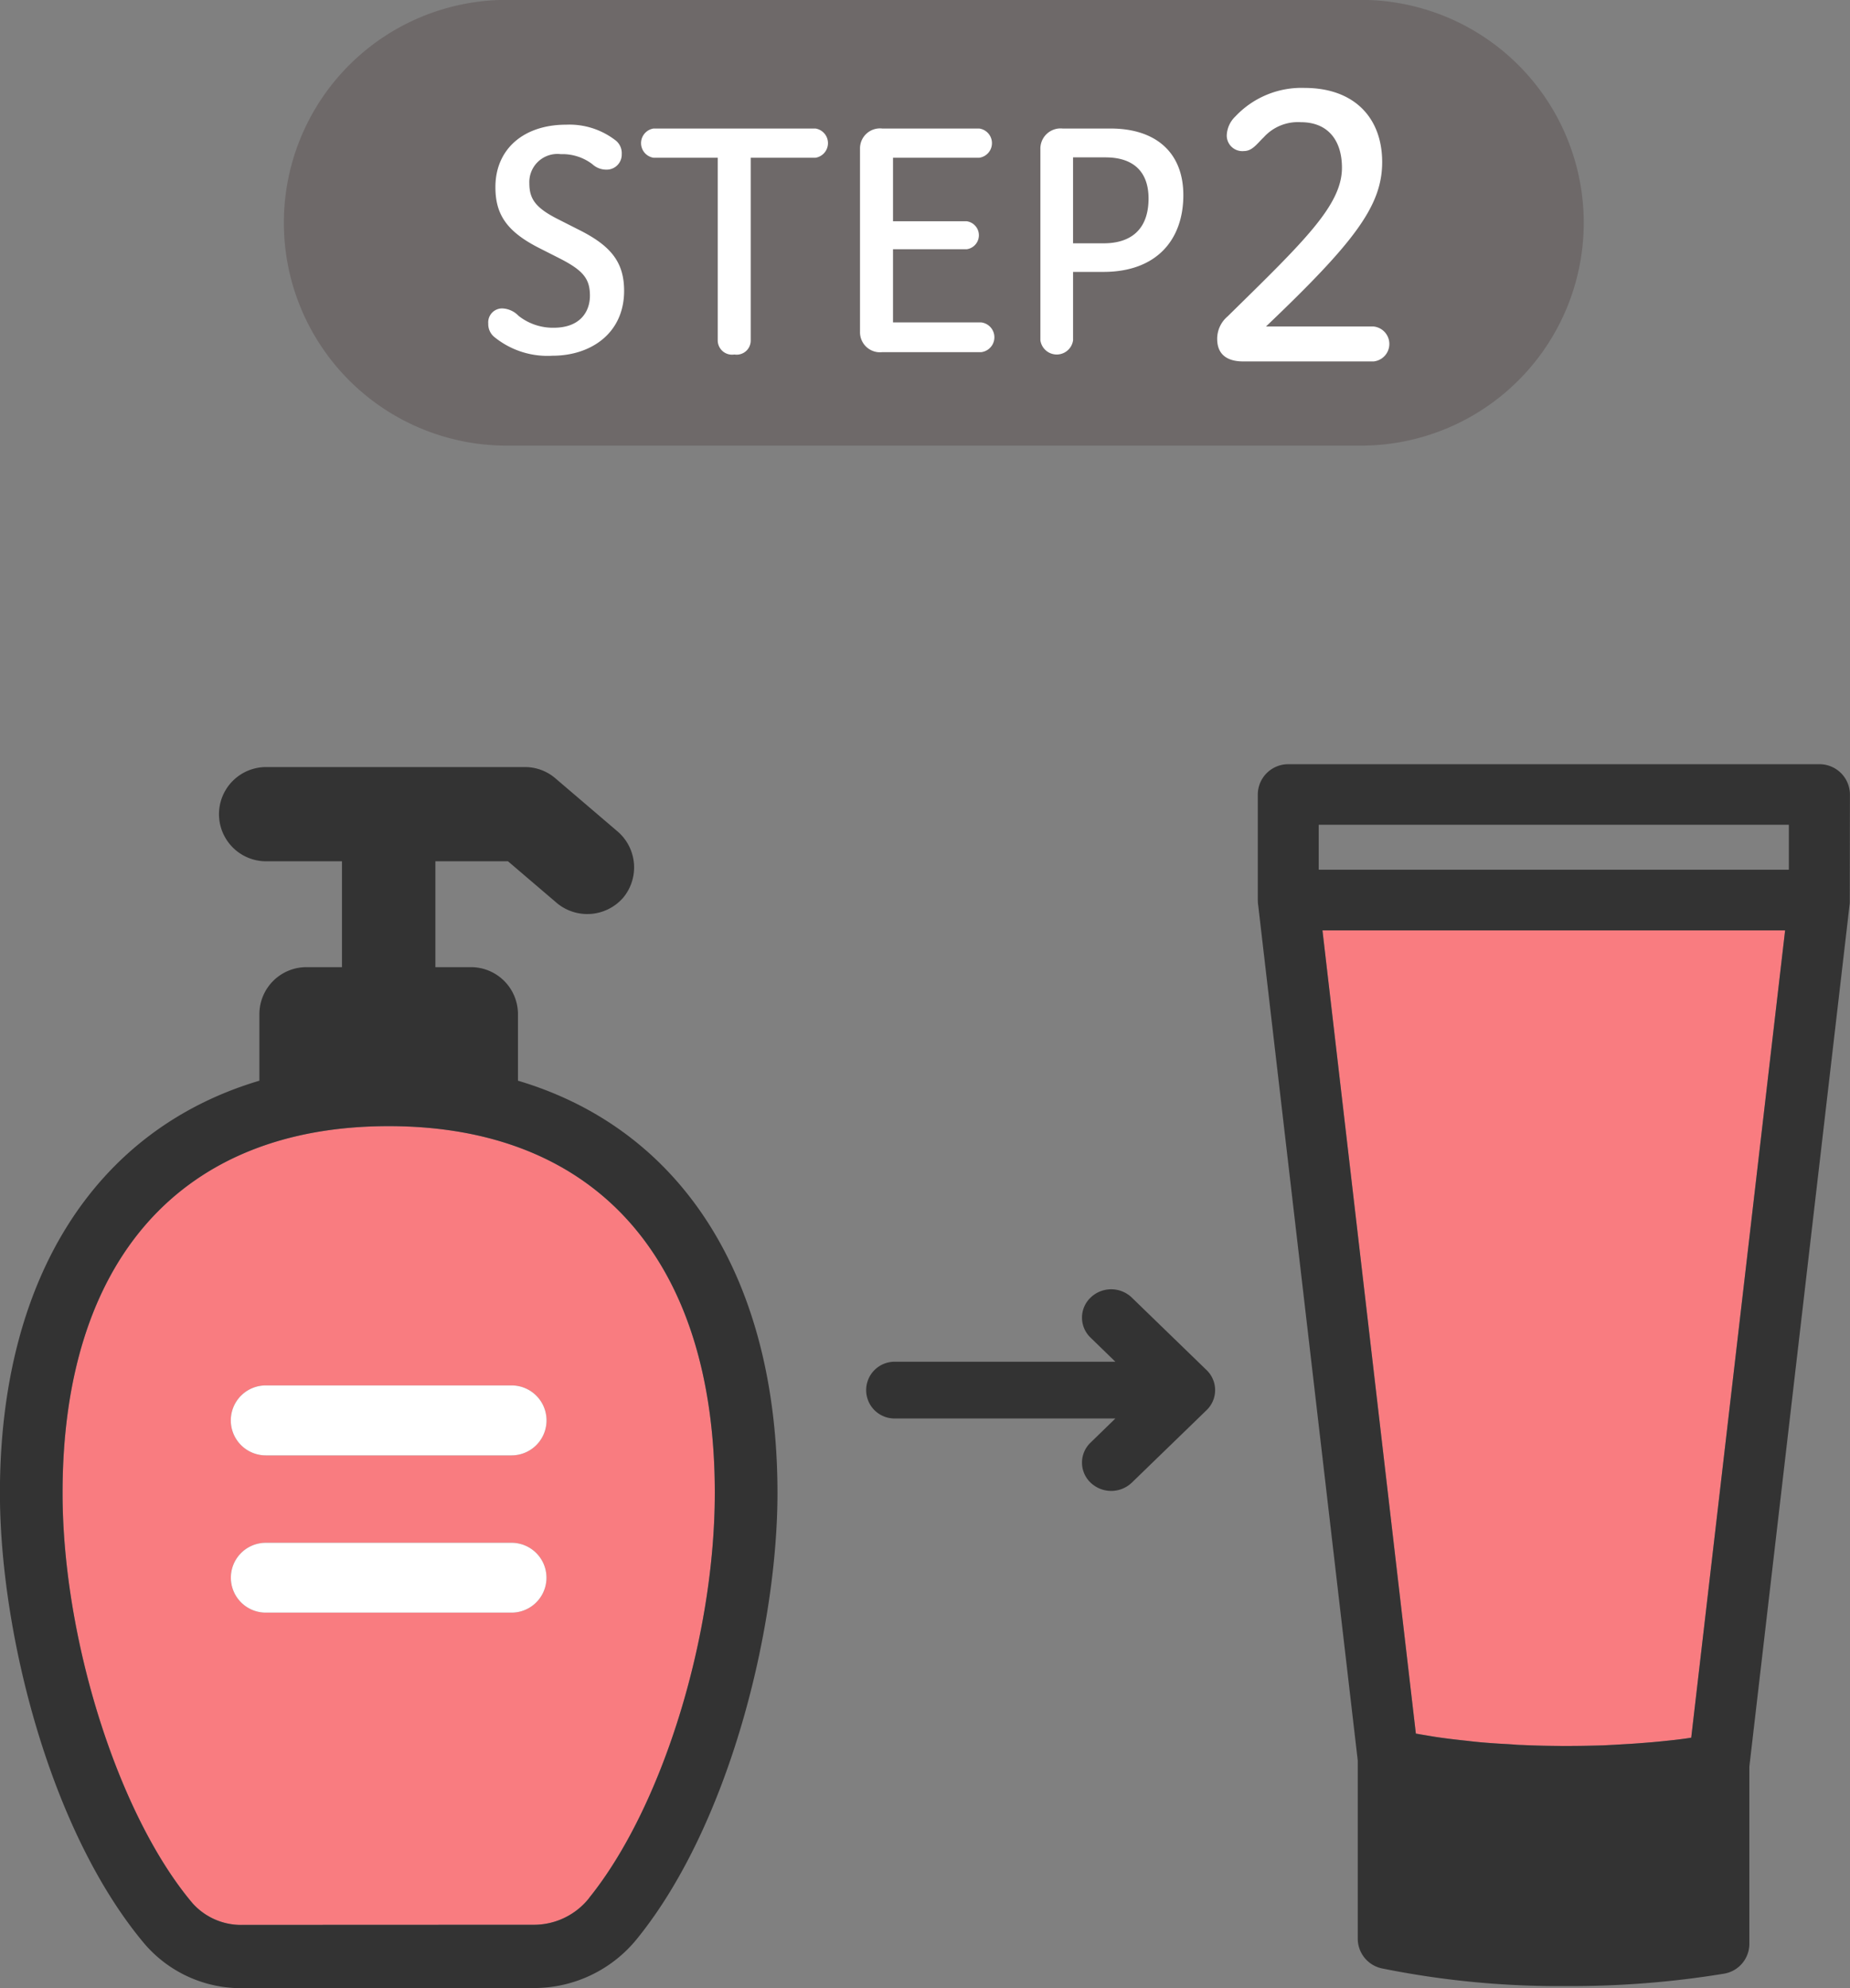
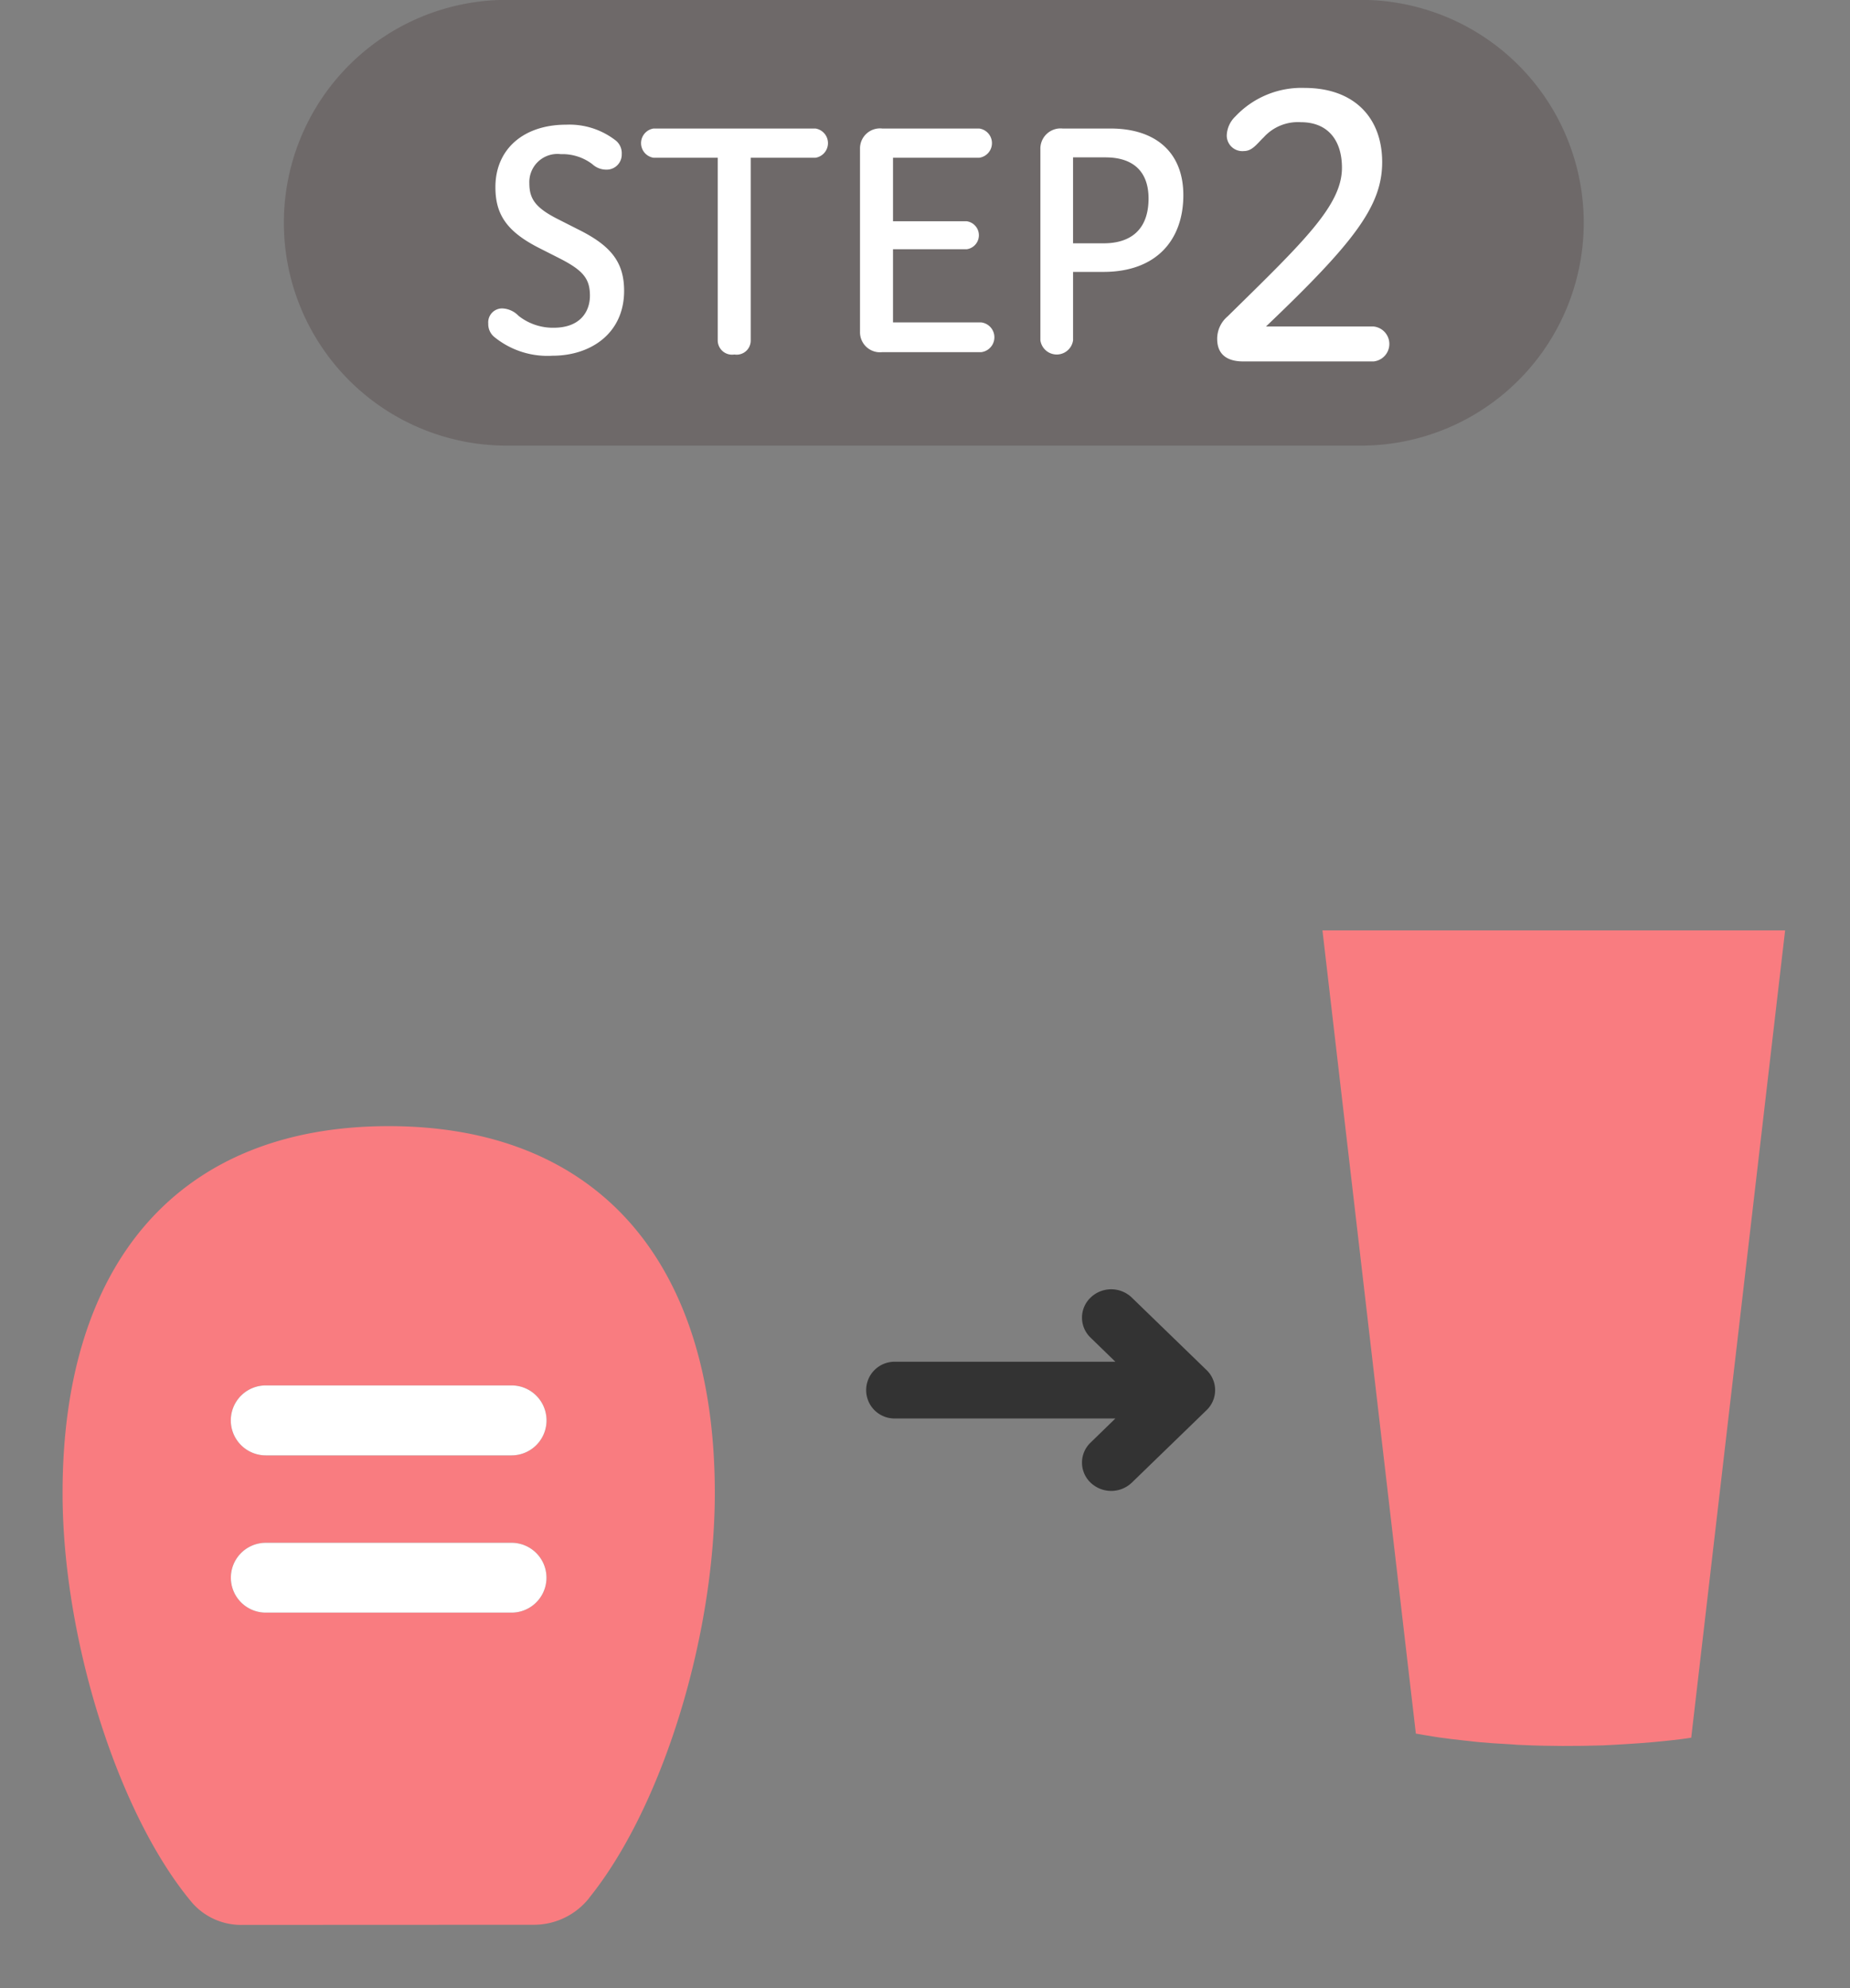
<svg xmlns="http://www.w3.org/2000/svg" viewBox="0 0 149.438 160.56" height="160.56" width="149.438" id="step2b_pc_v2.svg">
  <rect x="0" y="0" width="149.438" height="160.56" fill="#808080" stroke="none" />
  <defs>
    <style>
      .cls-1 {
        fill: #f97c80;
      }

      .cls-1, .cls-2, .cls-3, .cls-4 {
        fill-rule: evenodd;
      }

      .cls-2 {
        fill: #333;
      }

      .cls-3 {
        fill: #fff;
      }

      .cls-4 {
        fill: #6e6969;
      }
    </style>
  </defs>
  <g id="icon">
    <path transform="translate(-755.031 -5204.38)" d="M796.353,5316.27H776.5a2.825,2.825,0,0,0,0,5.65h19.854A2.825,2.825,0,0,0,796.353,5316.27Zm0,12.71H776.5a2.82,2.82,0,0,0,0,5.64h19.854A2.82,2.82,0,0,0,796.353,5328.98Zm16.419-4.02c0,11.65-4.265,25.4-10.143,32.69v0.01a5.694,5.694,0,0,1-4.435,2.17l-23.551.01a5.258,5.258,0,0,1-4.058-1.75c-5.99-7.09-10.5-21.33-10.5-33.13,0-18.83,9.6-29.63,26.346-29.63S812.772,5306.13,812.772,5324.96Z" class="cls-1" id="pink" />
-     <path transform="translate(-755.031 -5204.38)" d="M796.871,5291.66v-5.36a3.8,3.8,0,0,0-3.771-3.81h-2.9v-8.55h5.865l3.981,3.4a3.844,3.844,0,0,0,5.316-.45,3.829,3.829,0,0,0-.445-5.36l-5.034-4.3a3.762,3.762,0,0,0-2.436-.9H776.526a3.805,3.805,0,0,0,0,7.61h6.129v8.55h-2.9a3.8,3.8,0,0,0-3.771,3.81v5.36c-13.329,3.96-20.959,16.06-20.959,33.3,0,11.22,4.024,27.34,11.715,36.45a10.276,10.276,0,0,0,7.913,3.54l23.547-.01a10.7,10.7,0,0,0,8.354-4.06c7.4-9.19,11.28-25.03,11.28-35.92C817.831,5307.72,810.2,5295.62,796.871,5291.66Zm15.9,33.3c0,11.65-4.265,25.4-10.143,32.69v0.01a5.694,5.694,0,0,1-4.435,2.17l-23.551.01a5.258,5.258,0,0,1-4.058-1.75c-5.99-7.09-10.5-21.33-10.5-33.13,0-18.83,9.6-29.63,26.346-29.63S812.772,5306.13,812.772,5324.96Z" class="cls-2" id="black" />
    <path transform="translate(-755.031 -5204.38)" d="M796.353,5316.27H776.5a2.825,2.825,0,0,0,0,5.65h19.854A2.825,2.825,0,0,0,796.353,5316.27Zm0,12.71H776.5a2.82,2.82,0,0,0,0,5.64h19.854A2.82,2.82,0,0,0,796.353,5328.98Z" class="cls-3" id="white" />
    <path transform="translate(-755.031 -5204.38)" d="M873.605,5344.98l-0.38-.04c-0.66-.07-1.317-0.15-1.948-0.24-0.361-.05-0.711-0.11-1.058-0.17l-0.237-.04c-0.2-.03-0.39-0.07-0.582-0.1l-7.545-64.87h37.373l-7.584,65.2-0.319.05c-0.362.05-.724,0.1-1.1,0.14-0.549.06-1.115,0.12-1.679,0.17l-1.121.09c-0.629.05-1.274,0.08-1.922,0.12l-0.969.05c-2.173.07-4.424,0.07-6.562-.03-0.23,0-.454-0.02-0.679-0.04l-0.476-.03c-0.773-.04-1.543-0.09-2.29-0.16C874.218,5345.05,873.911,5345.02,873.605,5344.98Z" class="cls-1" data-name="pink" id="pink-2" />
-     <path transform="translate(-755.031 -5204.38)" d="M901.994,5266.1h-42.9a2.458,2.458,0,0,0-2.462,2.44v8.53a0.838,0.838,0,0,0,.01.13l-0.007.04,8.071,69.32v14.4a2.462,2.462,0,0,0,1.936,2.39,71.924,71.924,0,0,0,14.927,1.43,76.265,76.265,0,0,0,12.725-1,2.446,2.446,0,0,0,2.045-2.41l0-14.31,8.107-69.7a1,1,0,0,0,.006-0.14l0.011-8.68A2.457,2.457,0,0,0,901.994,5266.1Zm-28.389,78.88-0.38-.04c-0.66-.07-1.317-0.15-1.948-0.24-0.361-.05-0.711-0.11-1.058-0.17l-0.237-.04c-0.2-.03-0.39-0.07-0.582-0.1l-7.545-64.87h37.373l-7.584,65.2-0.319.05c-0.362.05-.724,0.1-1.1,0.14-0.549.06-1.115,0.12-1.679,0.17l-1.121.09c-0.629.05-1.274,0.08-1.922,0.12l-0.969.05c-2.173.07-4.424,0.07-6.562-.03-0.23,0-.454-0.02-0.679-0.04l-0.476-.03c-0.773-.04-1.543-0.09-2.29-0.16C874.218,5345.05,873.911,5345.02,873.605,5344.98Zm25.924-73.99v3.63H861.553v-3.63h37.976Z" class="cls-2" data-name="black" id="black-2" />
    <path transform="translate(-755.031 -5204.38)" d="M852.493,5315.03l-6.034-5.85a2.4,2.4,0,0,0-3.336,0,2.232,2.232,0,0,0,0,3.23l2.006,1.95H827.356a2.291,2.291,0,1,0,0,4.58h17.773l-2.006,1.95a2.232,2.232,0,0,0,0,3.23,2.411,2.411,0,0,0,3.336,0l6.034-5.85A2.242,2.242,0,0,0,852.493,5315.03Z" class="cls-2" id="arrow" />
  </g>
  <g id="step">
    <path transform="translate(-755.031 -5204.38)" d="M795.961,5204.37h69a18,18,0,1,1,0,36h-69A18,18,0,1,1,795.961,5204.37Z" class="cls-4" id="shape" />
    <path transform="translate(-755.031 -5204.38)" d="M800.119,5222.09c-1.873-.94-2.329-1.68-2.329-2.91a2.271,2.271,0,0,1,2.545-2.35,3.988,3.988,0,0,1,2.545.81,1.645,1.645,0,0,0,1.1.44,1.216,1.216,0,0,0,1.273-1.25,1.314,1.314,0,0,0-.456-1.08,6.093,6.093,0,0,0-4.034-1.3c-3.433,0-5.714,1.97-5.714,5.04,0,2.14.84,3.56,3.553,4.93l1.657,0.84c1.873,0.96,2.425,1.63,2.425,3,0,1.27-.769,2.59-2.929,2.59a4.484,4.484,0,0,1-2.834-.96,1.939,1.939,0,0,0-1.272-.6,1.124,1.124,0,0,0-1.177,1.22,1.341,1.341,0,0,0,.481,1.08,6.8,6.8,0,0,0,4.706,1.52c3.121,0,5.786-1.83,5.786-5.24,0-2.4-1.153-3.7-3.77-4.99Zm15.553-4.97h5.234a1.195,1.195,0,0,0,0-2.36H807.82a1.195,1.195,0,0,0,0,2.36h5.187v14.74a1.157,1.157,0,0,0,1.344,1.15,1.138,1.138,0,0,0,1.321-1.15v-14.74Zm11.494,13.3v-5.91h5.954a1.141,1.141,0,0,0,0-2.26h-5.954v-5.13h6.963a1.191,1.191,0,0,0,0-2.36H826.3a1.616,1.616,0,0,0-1.8,1.64v14.79a1.614,1.614,0,0,0,1.8,1.63h8a1.21,1.21,0,0,0,0-2.4h-7.131Zm14.544-4.08h2.449c4.322,0,6.459-2.62,6.459-6.2,0-3.43-2.209-5.38-5.883-5.38H840.87a1.633,1.633,0,0,0-1.8,1.66v15.44a1.333,1.333,0,0,0,2.641,0v-5.52Zm0-2.31v-6.94h2.617c2.353,0,3.481,1.25,3.481,3.32,0,2.47-1.392,3.62-3.625,3.62H841.71Zm15.582,6.72c7.17-6.83,9.387-9.76,9.387-13.28,0-3.54-2.217-5.99-6.277-5.99a7.332,7.332,0,0,0-5.586,2.31,2.221,2.221,0,0,0-.691,1.52,1.259,1.259,0,0,0,1.382,1.27c0.691,0,1.065-.6,1.612-1.12a3.719,3.719,0,0,1,3-1.21c2.13,0,3.311,1.41,3.311,3.68,0,3.03-3.081,5.96-9.243,12.01a2.364,2.364,0,0,0-.835,1.81c0,1.33.893,1.82,2.1,1.82h10.539a1.418,1.418,0,0,0,0-2.82h-8.7Z" class="cls-3" id="STEP2" />
  </g>
</svg>